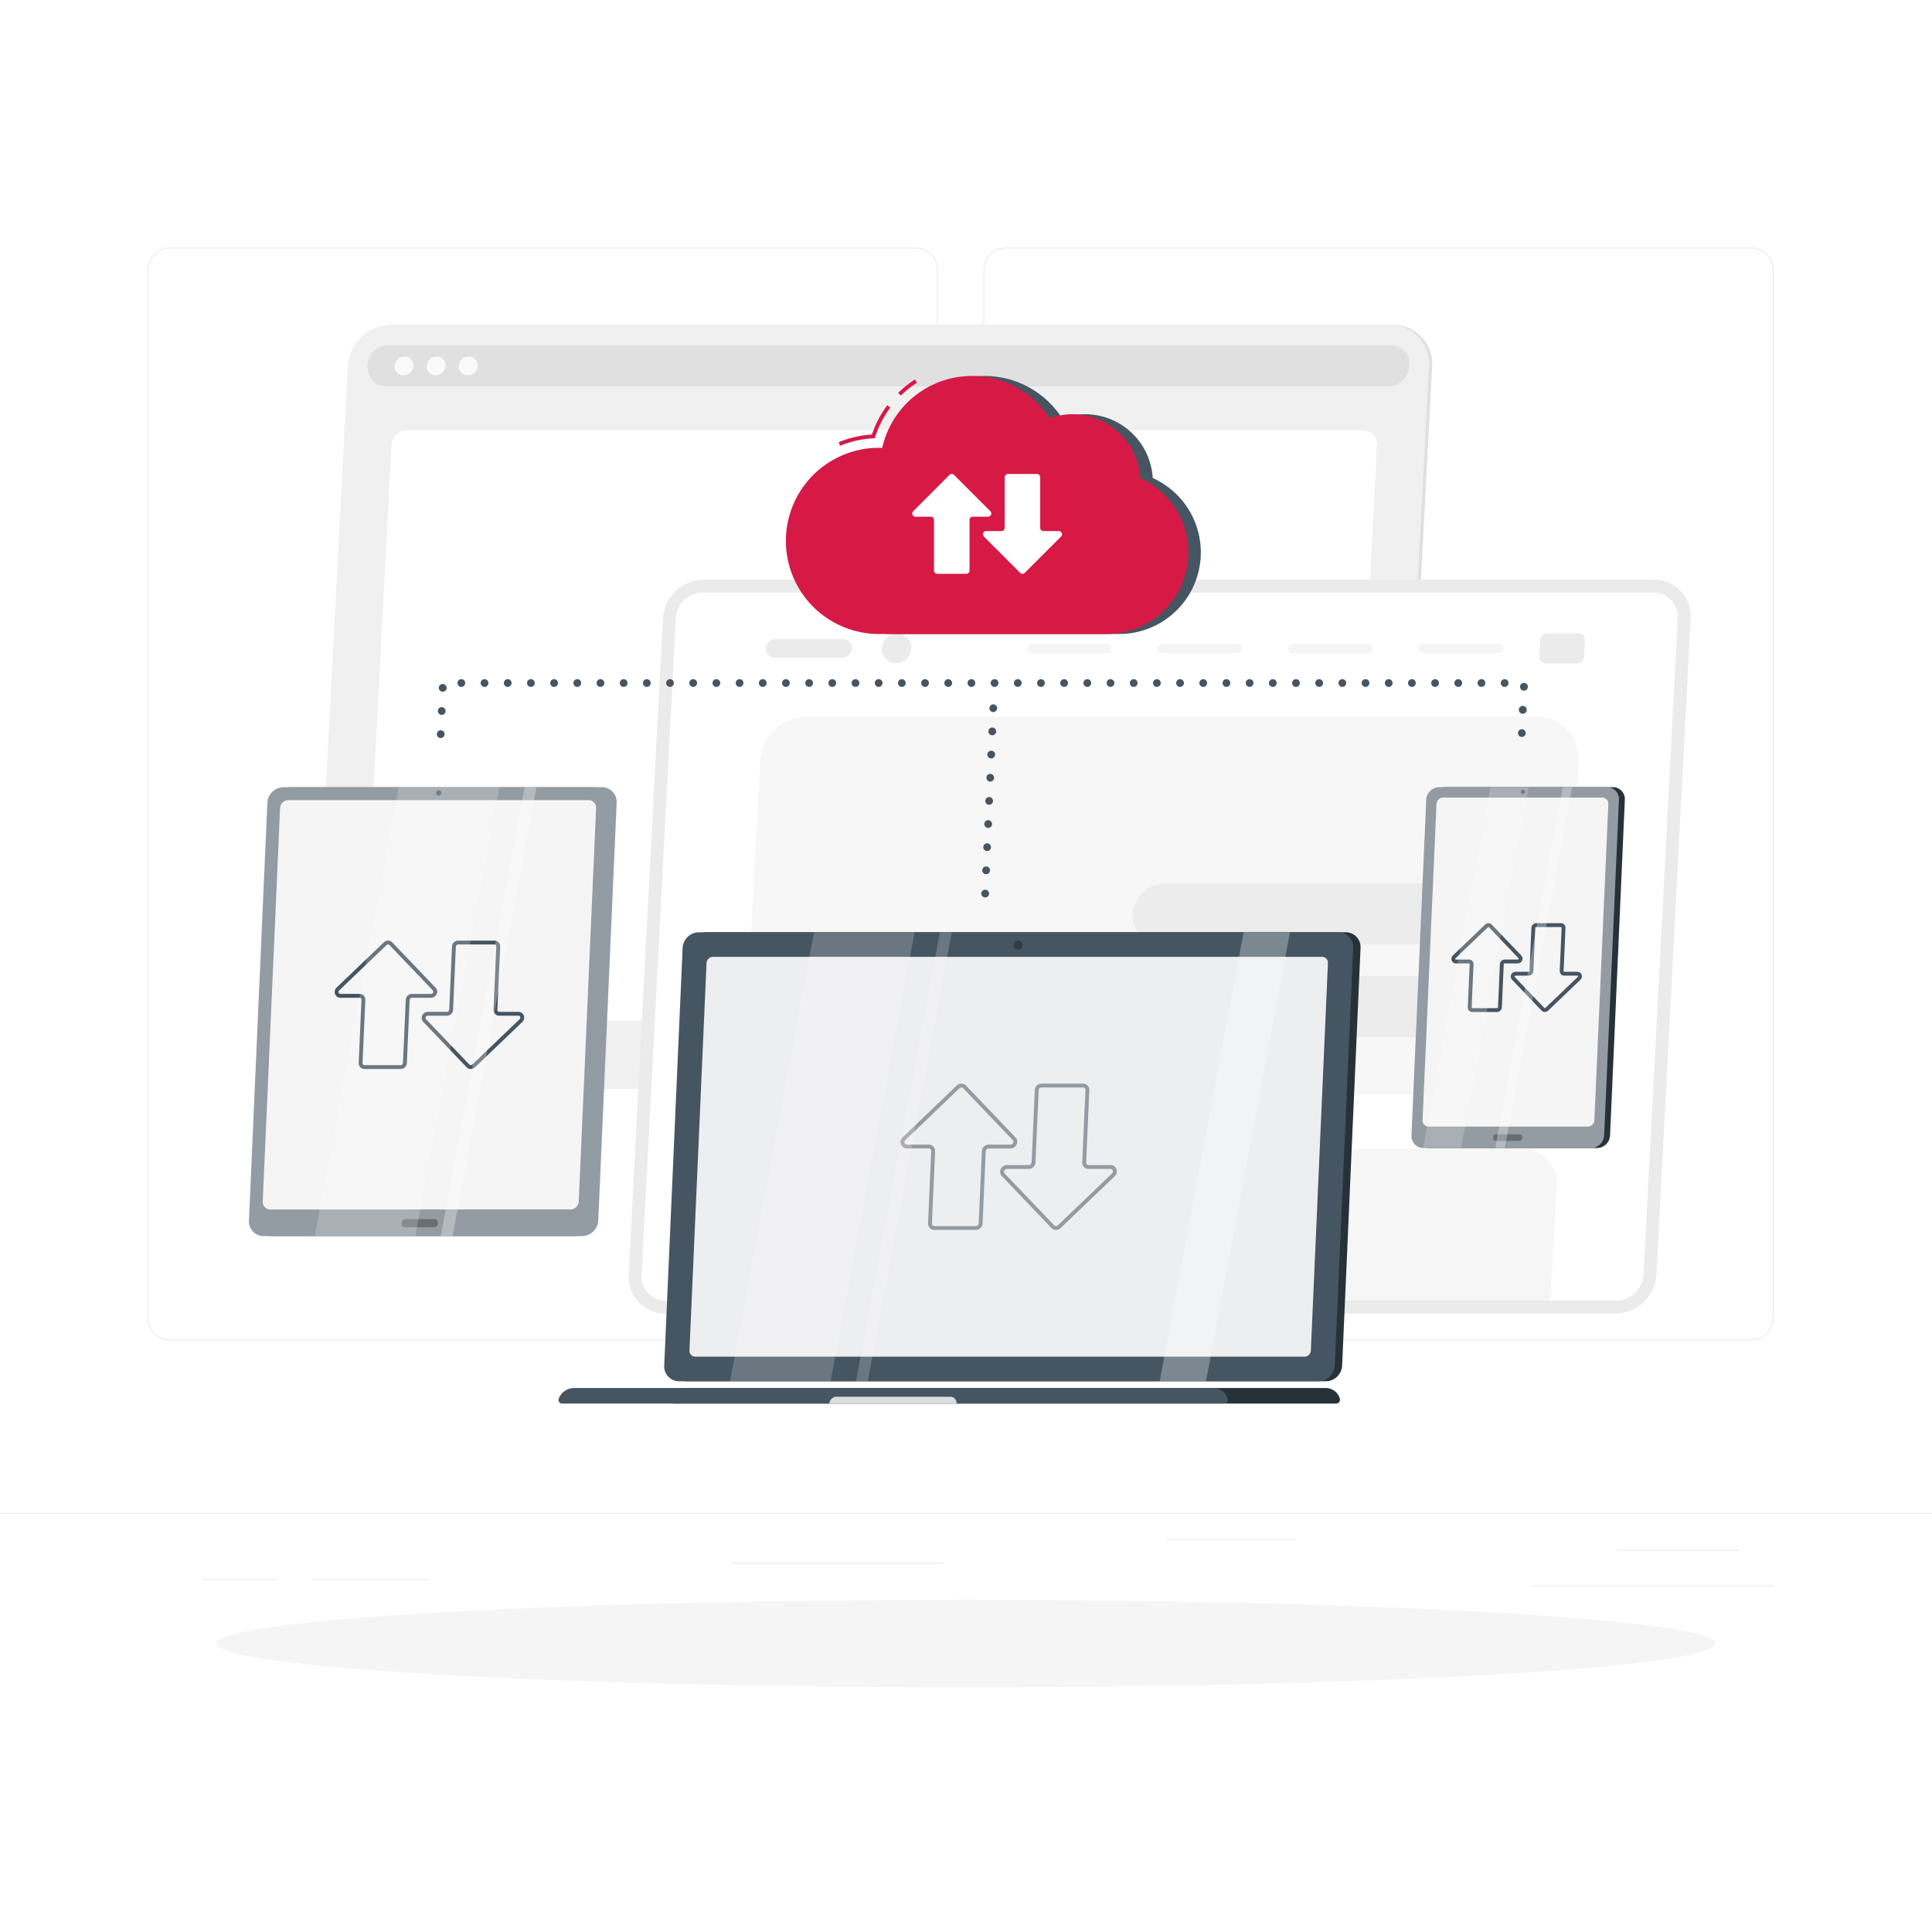
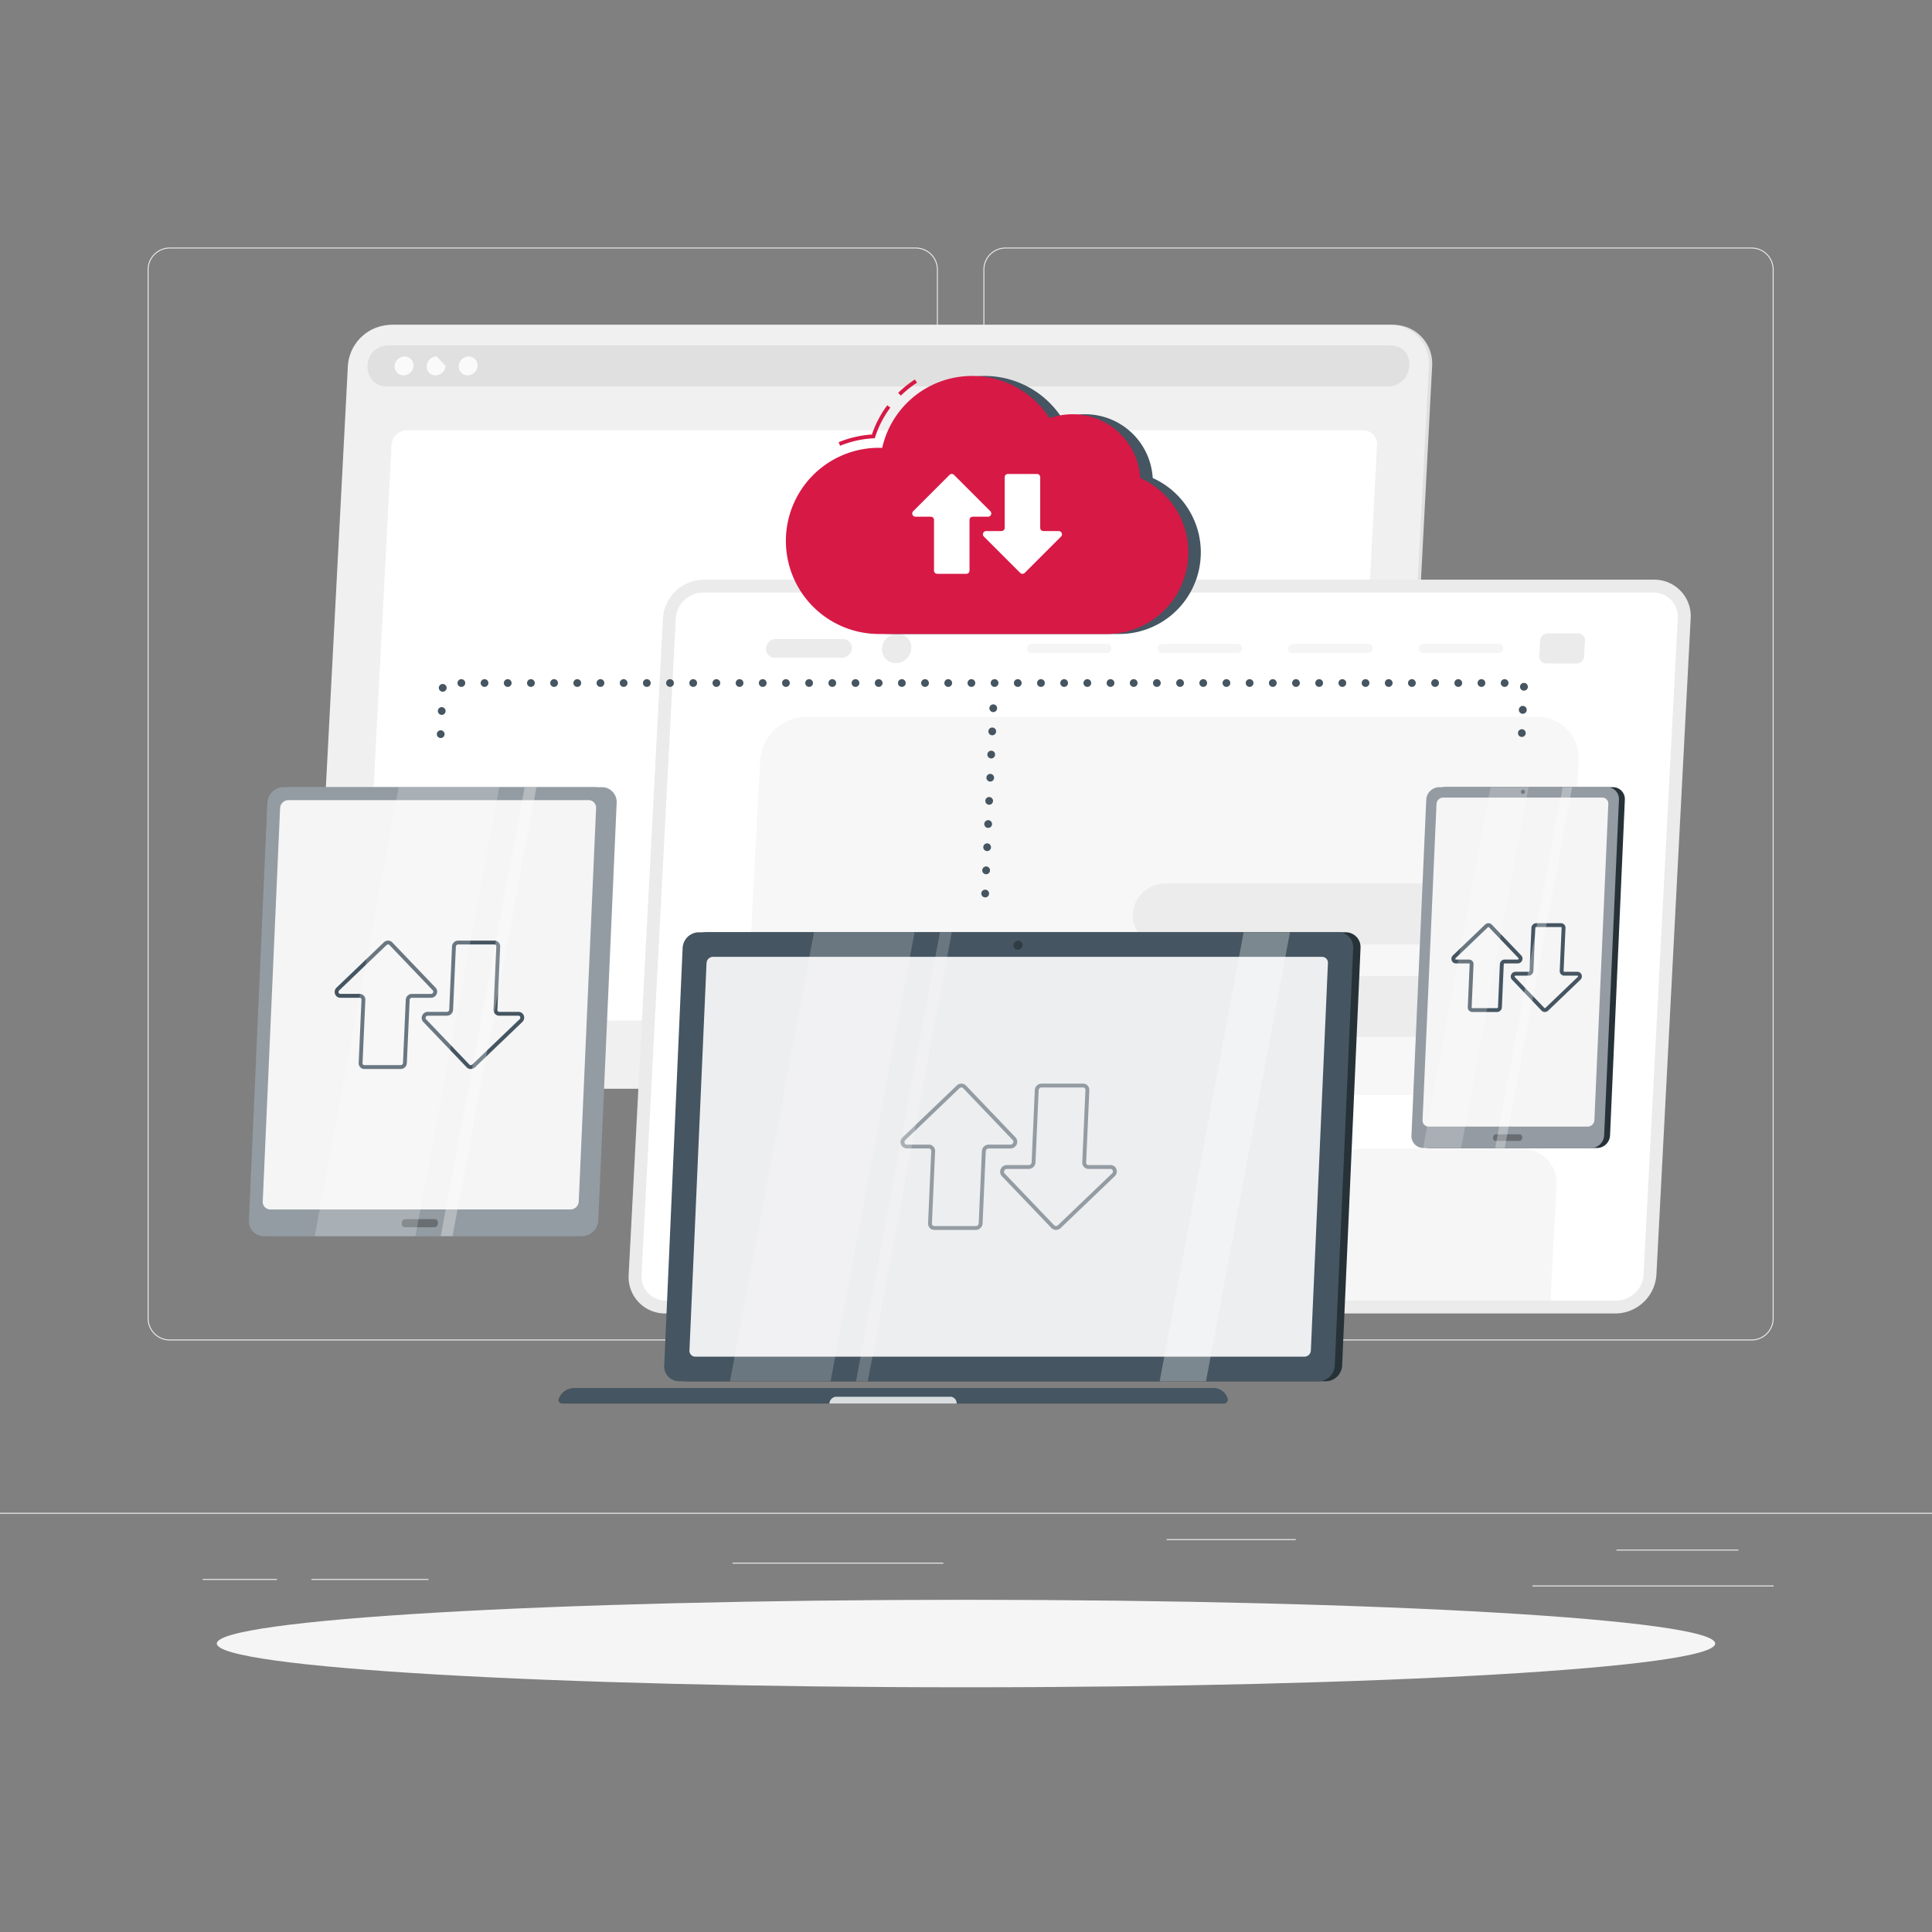
<svg xmlns="http://www.w3.org/2000/svg" width="640" height="640" viewBox="0 0 640 640">
  <rect x="0" y="0" width="640" height="640" fill="#808080" stroke="none" />
  <defs>
    <clipPath id="clip-path">
      <rect id="Rectangle_17714" data-name="Rectangle 17714" width="640" height="476.94" fill="none" />
    </clipPath>
    <clipPath id="clip-path-3">
      <rect id="Rectangle_17685" data-name="Rectangle 17685" width="276.211" height="125.262" fill="none" />
    </clipPath>
    <clipPath id="clip-path-4">
      <rect id="Rectangle_17686" data-name="Rectangle 17686" width="78.876" height="50.341" fill="none" />
    </clipPath>
    <clipPath id="clip-path-7">
      <rect id="Rectangle_17689" data-name="Rectangle 17689" width="123.583" height="20.179" fill="none" />
    </clipPath>
    <clipPath id="clip-path-8">
      <rect id="Rectangle_17690" data-name="Rectangle 17690" width="88.512" height="20.178" fill="none" />
    </clipPath>
    <clipPath id="clip-path-13">
      <rect id="Rectangle_17695" data-name="Rectangle 17695" width="9.654" height="2.175" fill="none" />
    </clipPath>
    <clipPath id="clip-path-14">
      <rect id="Rectangle_17696" data-name="Rectangle 17696" width="61.545" height="108.986" fill="none" />
    </clipPath>
    <clipPath id="clip-path-15">
      <rect id="Rectangle_17697" data-name="Rectangle 17697" width="34.932" height="119.539" fill="none" />
    </clipPath>
    <clipPath id="clip-path-16">
      <rect id="Rectangle_17698" data-name="Rectangle 17698" width="25.501" height="119.539" fill="none" />
    </clipPath>
    <clipPath id="clip-path-17">
      <rect id="Rectangle_17699" data-name="Rectangle 17699" width="1.404" height="1.402" fill="none" />
    </clipPath>
    <clipPath id="clip-path-19">
      <rect id="Rectangle_17701" data-name="Rectangle 17701" width="42.159" height="2.251" fill="none" />
    </clipPath>
    <clipPath id="clip-path-20">
      <rect id="Rectangle_17702" data-name="Rectangle 17702" width="211.511" height="132.451" fill="none" />
    </clipPath>
    <clipPath id="clip-path-21">
      <rect id="Rectangle_17703" data-name="Rectangle 17703" width="61.132" height="148.725" fill="none" />
    </clipPath>
    <clipPath id="clip-path-22">
      <rect id="Rectangle_17704" data-name="Rectangle 17704" width="31.727" height="148.725" fill="none" />
    </clipPath>
    <clipPath id="clip-path-23">
      <rect id="Rectangle_17705" data-name="Rectangle 17705" width="43.16" height="148.725" fill="none" />
    </clipPath>
    <clipPath id="clip-path-24">
      <rect id="Rectangle_17706" data-name="Rectangle 17706" width="3.007" height="3.004" fill="none" />
    </clipPath>
    <clipPath id="clip-path-26">
      <rect id="Rectangle_17708" data-name="Rectangle 17708" width="12.01" height="2.706" fill="none" />
    </clipPath>
    <clipPath id="clip-path-27">
      <rect id="Rectangle_17709" data-name="Rectangle 17709" width="110.428" height="135.596" fill="none" />
    </clipPath>
    <clipPath id="clip-path-28">
      <rect id="Rectangle_17710" data-name="Rectangle 17710" width="61.131" height="148.723" fill="none" />
    </clipPath>
    <clipPath id="clip-path-29">
      <rect id="Rectangle_17711" data-name="Rectangle 17711" width="31.727" height="148.723" fill="none" />
    </clipPath>
    <clipPath id="clip-path-30">
-       <rect id="Rectangle_17712" data-name="Rectangle 17712" width="1.746" height="1.745" fill="none" />
-     </clipPath>
+       </clipPath>
    <clipPath id="clip-Cloud_Infrastructure_Services">
      <rect width="640" height="640" />
    </clipPath>
  </defs>
  <g id="Cloud_Infrastructure_Services" data-name="Cloud Infrastructure Services" clip-path="url(#clip-Cloud_Infrastructure_Services)">
-     <rect width="640" height="640" fill="#fff" />
    <g id="Group_35390" data-name="Group 35390" transform="translate(0 82)">
      <g id="Group_35389" data-name="Group 35389" clip-path="url(#clip-path)">
        <rect id="Rectangle_17678" data-name="Rectangle 17678" width="640" height="0.32" transform="translate(0 419.131)" fill="#ebebeb" />
        <g id="Group_35328" data-name="Group 35328">
          <g id="Group_35327" data-name="Group 35327" clip-path="url(#clip-path)">
            <path id="Path_52344" data-name="Path 52344" d="M292.68,362.044H45.513a7.314,7.314,0,0,1-7.306-7.306V7.306A7.315,7.315,0,0,1,45.513,0H292.68a7.315,7.315,0,0,1,7.3,7.306V354.738a7.314,7.314,0,0,1-7.3,7.306M45.513.32a6.993,6.993,0,0,0-6.986,6.986V354.738a6.993,6.993,0,0,0,6.986,6.986H292.68a6.994,6.994,0,0,0,6.985-6.986V7.306A6.994,6.994,0,0,0,292.68.32Z" transform="translate(10.698)" fill="#ebebeb" />
            <path id="Path_52345" data-name="Path 52345" d="M508.977,362.044H261.81a7.313,7.313,0,0,1-7.3-7.306V7.306A7.314,7.314,0,0,1,261.81,0H508.977a7.315,7.315,0,0,1,7.306,7.306V354.738a7.314,7.314,0,0,1-7.306,7.306M261.81.32a6.993,6.993,0,0,0-6.985,6.986V354.738a6.993,6.993,0,0,0,6.985,6.986H508.977a6.994,6.994,0,0,0,6.986-6.986V7.306A6.994,6.994,0,0,0,508.977.32Z" transform="translate(71.261)" fill="#ebebeb" />
            <rect id="Rectangle_17679" data-name="Rectangle 17679" width="40.407" height="0.32" transform="translate(535.466 431.322)" fill="#ebebeb" />
            <rect id="Rectangle_17680" data-name="Rectangle 17680" width="42.762" height="0.32" transform="translate(386.465 427.848)" fill="#ebebeb" />
            <rect id="Rectangle_17681" data-name="Rectangle 17681" width="79.914" height="0.32" transform="translate(507.63 443.208)" fill="#ebebeb" />
            <rect id="Rectangle_17682" data-name="Rectangle 17682" width="24.62" height="0.32" transform="translate(67.148 441.056)" fill="#ebebeb" />
            <rect id="Rectangle_17683" data-name="Rectangle 17683" width="38.774" height="0.32" transform="translate(103.164 441.056)" fill="#ebebeb" />
            <rect id="Rectangle_17684" data-name="Rectangle 17684" width="69.832" height="0.32" transform="translate(242.66 435.652)" fill="#ebebeb" />
            <path id="Path_52346" data-name="Path 52346" d="M425.454,273.015H94.549a12.822,12.822,0,0,1-12.9-13.608L93.441,33.616a14.546,14.546,0,0,1,14.318-13.608h330.9a12.822,12.822,0,0,1,12.9,13.608L439.772,259.408a14.546,14.546,0,0,1-14.318,13.608" transform="translate(22.857 5.602)" fill="#e0e0e0" />
            <path id="Path_52347" data-name="Path 52347" d="M424.625,273.015H93.72a12.822,12.822,0,0,1-12.9-13.608L92.612,33.616A14.546,14.546,0,0,1,106.93,20.008h330.9a12.822,12.822,0,0,1,12.9,13.608L438.943,259.408a14.546,14.546,0,0,1-14.318,13.608" transform="translate(22.625 5.602)" fill="#f0f0f0" />
            <path id="Path_52348" data-name="Path 52348" d="M433.473,25.324h-330.9q-.561,0-1.114.045c-8.545.7-8.416,13.563.122,13.563H433.044c8.538,0,10.011-12.867,1.539-13.563q-.549-.044-1.11-.045" transform="translate(26.631 7.091)" fill="#e0e0e0" />
            <path id="Path_52349" data-name="Path 52349" d="M108.376,31.321a3.324,3.324,0,0,1-3.282,3.119,2.93,2.93,0,0,1-2.957-3.119,3.324,3.324,0,0,1,3.282-3.119,2.931,2.931,0,0,1,2.957,3.119" transform="translate(28.597 7.897)" fill="#fafafa" />
-             <path id="Path_52350" data-name="Path 52350" d="M116.667,31.321a3.324,3.324,0,0,1-3.282,3.119,2.93,2.93,0,0,1-2.957-3.119A3.324,3.324,0,0,1,113.71,28.2a2.931,2.931,0,0,1,2.957,3.119" transform="translate(30.919 7.897)" fill="#fafafa" />
+             <path id="Path_52350" data-name="Path 52350" d="M116.667,31.321a3.324,3.324,0,0,1-3.282,3.119,2.93,2.93,0,0,1-2.957-3.119A3.324,3.324,0,0,1,113.71,28.2" transform="translate(30.919 7.897)" fill="#fafafa" />
            <path id="Path_52351" data-name="Path 52351" d="M124.957,31.321a3.324,3.324,0,0,1-3.282,3.119,2.932,2.932,0,0,1-2.958-3.119A3.326,3.326,0,0,1,122,28.2a2.931,2.931,0,0,1,2.957,3.119" transform="translate(33.24 7.897)" fill="#fafafa" />
            <path id="Path_52352" data-name="Path 52352" d="M415.029,242.841H98.424a4.636,4.636,0,0,1-4.676-4.933l9.695-185.684a5.258,5.258,0,0,1,5.19-4.933h316.6a4.636,4.636,0,0,1,4.676,4.933l-9.695,185.684a5.257,5.257,0,0,1-5.19,4.933" transform="translate(26.248 13.241)" fill="#fff" />
            <path id="Path_52353" data-name="Path 52353" d="M502.367,85.955H187.533a13.694,13.694,0,0,0-13.478,12.81L162.7,316.228a12.07,12.07,0,0,0,12.141,12.81H489.676a13.7,13.7,0,0,0,13.48-12.81L514.508,98.765a12.07,12.07,0,0,0-12.141-12.81" transform="translate(45.551 24.067)" fill="#ebebeb" />
            <path id="Path_52354" data-name="Path 52354" d="M488.963,323.834a9.112,9.112,0,0,0,8.986-8.54L509.3,97.831a8.033,8.033,0,0,0-8.093-8.54H186.375a9.112,9.112,0,0,0-8.986,8.54L166.036,315.294a8.033,8.033,0,0,0,8.095,8.54Z" transform="translate(46.487 25.001)" fill="#fff" />
            <g id="Group_35311" data-name="Group 35311" transform="translate(246.755 155.442)" opacity="0.4">
              <g id="Group_35310" data-name="Group 35310">
                <g id="Group_35309" data-name="Group 35309" clip-path="url(#clip-path-3)">
                  <path id="Path_52355" data-name="Path 52355" d="M206.583,246.7H448.641a15.551,15.551,0,0,0,15.306-14.547l5.02-96.169a13.705,13.705,0,0,0-13.787-14.546H213.123a15.551,15.551,0,0,0-15.306,14.546l-5.02,96.169A13.707,13.707,0,0,0,206.583,246.7" transform="translate(-192.777 -121.439)" fill="#ebebeb" />
                </g>
              </g>
            </g>
            <g id="Group_35314" data-name="Group 35314" transform="translate(339.602 298.495)" opacity="0.6">
              <g id="Group_35313" data-name="Group 35313">
                <g id="Group_35312" data-name="Group 35312" clip-path="url(#clip-path-4)">
                  <path id="Path_52356" data-name="Path 52356" d="M344.174,245.277l-2,38.263H265.314l2-38.263A12.871,12.871,0,0,1,280.021,233.2h52.7a11.348,11.348,0,0,1,11.448,12.078" transform="translate(-265.314 -233.199)" fill="#f0f0f0" />
                </g>
              </g>
            </g>
            <g id="Group_35317" data-name="Group 35317" transform="translate(242.458 298.495)" opacity="0.6">
              <g id="Group_35316" data-name="Group 35316">
                <g id="Group_35315" data-name="Group 35315" clip-path="url(#clip-path-4)">
                  <path id="Path_52357" data-name="Path 52357" d="M268.28,245.277l-2,38.263H189.42l2-38.263A12.871,12.871,0,0,1,204.127,233.2h52.7a11.348,11.348,0,0,1,11.448,12.078" transform="translate(-189.42 -233.199)" fill="#f0f0f0" />
                </g>
              </g>
            </g>
            <g id="Group_35320" data-name="Group 35320" transform="translate(436.746 298.495)" opacity="0.6">
              <g id="Group_35319" data-name="Group 35319">
                <g id="Group_35318" data-name="Group 35318" clip-path="url(#clip-path-4)">
                  <path id="Path_52358" data-name="Path 52358" d="M420.068,245.277l-2,38.263H341.208l2-38.263A12.871,12.871,0,0,1,355.915,233.2h52.7a11.348,11.348,0,0,1,11.448,12.078" transform="translate(-341.208 -233.199)" fill="#f0f0f0" />
                </g>
              </g>
            </g>
            <g id="Group_35323" data-name="Group 35323" transform="translate(375.241 210.662)" opacity="0.9">
              <g id="Group_35322" data-name="Group 35322">
                <g id="Group_35321" data-name="Group 35321" clip-path="url(#clip-path-7)">
                  <path id="Path_52359" data-name="Path 52359" d="M302.734,184.759H406.111a10.784,10.784,0,0,0,10.615-10.089,9.506,9.506,0,0,0-9.562-10.089H303.787a10.786,10.786,0,0,0-10.616,10.089,9.507,9.507,0,0,0,9.563,10.089" transform="translate(-293.157 -164.58)" fill="#ebebeb" />
                </g>
              </g>
            </g>
            <g id="Group_35326" data-name="Group 35326" transform="translate(408.712 241.304)" opacity="0.9">
              <g id="Group_35325" data-name="Group 35325">
                <g id="Group_35324" data-name="Group 35324" clip-path="url(#clip-path-8)">
                  <path id="Path_52360" data-name="Path 52360" d="M328.882,208.7h68.307A10.784,10.784,0,0,0,407.8,198.608a9.506,9.506,0,0,0-9.562-10.089H329.935a10.786,10.786,0,0,0-10.616,10.089,9.507,9.507,0,0,0,9.563,10.089" transform="translate(-319.306 -188.519)" fill="#ebebeb" />
                </g>
              </g>
            </g>
            <path id="Path_52361" data-name="Path 52361" d="M223.454,107.509h-22.3a2.906,2.906,0,0,1-2.924-3.084,3.3,3.3,0,0,1,3.245-3.085h22.3a2.906,2.906,0,0,1,2.922,3.085,3.3,3.3,0,0,1-3.245,3.084" transform="translate(55.504 28.375)" fill="#ebebeb" />
            <path id="Path_52362" data-name="Path 52362" d="M228.257,104.814a4.569,4.569,0,0,0,4.609,4.863,5.184,5.184,0,0,0,5.117-4.863,4.57,4.57,0,0,0-4.609-4.863,5.182,5.182,0,0,0-5.117,4.863" transform="translate(63.91 27.986)" fill="#ebebeb" />
            <path id="Path_52363" data-name="Path 52363" d="M400.615,109.822h10.1a2.534,2.534,0,0,0,2.495-2.371l.273-5.222a2.234,2.234,0,0,0-2.248-2.371h-10.1a2.533,2.533,0,0,0-2.493,2.371l-.273,5.222a2.233,2.233,0,0,0,2.246,2.371" transform="translate(111.542 27.96)" fill="#ebebeb" />
            <path id="Path_52364" data-name="Path 52364" d="M368.6,105.63h24.939a1.648,1.648,0,0,0,1.622-1.542,1.452,1.452,0,0,0-1.46-1.541h-24.94a1.649,1.649,0,0,0-1.623,1.541,1.453,1.453,0,0,0,1.462,1.542" transform="translate(102.799 28.713)" fill="#f5f5f5" />
            <path id="Path_52365" data-name="Path 52365" d="M334.819,105.63h24.94a1.648,1.648,0,0,0,1.622-1.542,1.452,1.452,0,0,0-1.46-1.541H334.98a1.649,1.649,0,0,0-1.623,1.541,1.453,1.453,0,0,0,1.462,1.542" transform="translate(93.34 28.713)" fill="#f5f5f5" />
            <path id="Path_52366" data-name="Path 52366" d="M301.037,105.63h24.939a1.647,1.647,0,0,0,1.622-1.542,1.452,1.452,0,0,0-1.46-1.541H301.2a1.649,1.649,0,0,0-1.623,1.541,1.453,1.453,0,0,0,1.462,1.542" transform="translate(83.881 28.713)" fill="#f5f5f5" />
            <path id="Path_52367" data-name="Path 52367" d="M267.255,105.63h24.938a1.647,1.647,0,0,0,1.622-1.542,1.452,1.452,0,0,0-1.461-1.541h-24.94a1.649,1.649,0,0,0-1.623,1.541,1.454,1.454,0,0,0,1.463,1.542" transform="translate(74.421 28.713)" fill="#f5f5f5" />
          </g>
        </g>
        <g id="Group_35330" data-name="Group 35330">
          <g id="Group_35329" data-name="Group 35329" clip-path="url(#clip-path)">
            <path id="Path_52368" data-name="Path 52368" d="M552.467,364.456c0,8.005-111.113,14.493-248.178,14.493S56.111,372.462,56.111,364.456s111.113-14.493,248.178-14.493,248.178,6.49,248.178,14.493" transform="translate(15.711 97.99)" fill="#f5f5f5" />
          </g>
        </g>
        <g id="Group_35332" data-name="Group 35332">
          <g id="Group_35331" data-name="Group 35331" clip-path="url(#clip-path)">
            <path id="Path_52369" data-name="Path 52369" d="M114.275,131.2a1.268,1.268,0,0,1-1.216-1.331,1.286,1.286,0,0,1,1.331-1.229,1.3,1.3,0,0,1,1.229,1.344,1.288,1.288,0,0,1-1.28,1.216Zm358.144-.358a1.267,1.267,0,0,1-1.216-1.331,1.286,1.286,0,0,1,1.331-1.229,1.3,1.3,0,0,1,1.229,1.344,1.279,1.279,0,0,1-1.28,1.216Zm-357.8-7.309a1.3,1.3,0,0,1-1.23-1.344,1.281,1.281,0,1,1,1.28,1.344Zm358.144-.358a1.308,1.308,0,1,1,.051,0Zm-357.811-7.322a1.275,1.275,0,1,1,.114-2.547,1.285,1.285,0,0,1,1.229,1.331,1.27,1.27,0,0,1-1.28,1.216Zm358.143-.346a1.286,1.286,0,0,1-1.216-1.344,1.268,1.268,0,0,1,1.331-1.216,1.28,1.28,0,0,1-.051,2.56Zm-7.6-2.522a1.28,1.28,0,1,1,1.28,1.28,1.276,1.276,0,0,1-1.28-1.28m-7.68,0a1.28,1.28,0,1,1,1.28,1.28,1.276,1.276,0,0,1-1.28-1.28m-7.68,0a1.28,1.28,0,1,1,1.28,1.28,1.276,1.276,0,0,1-1.28-1.28m-7.68,0a1.28,1.28,0,1,1,1.28,1.28,1.276,1.276,0,0,1-1.28-1.28m-7.68,0a1.28,1.28,0,1,1,1.28,1.28,1.276,1.276,0,0,1-1.28-1.28m-7.68,0a1.28,1.28,0,1,1,1.28,1.28,1.276,1.276,0,0,1-1.28-1.28m-7.68,0a1.28,1.28,0,1,1,1.28,1.28,1.276,1.276,0,0,1-1.28-1.28m-7.68,0a1.28,1.28,0,1,1,1.28,1.28,1.284,1.284,0,0,1-1.28-1.28m-7.68,0a1.28,1.28,0,1,1,1.28,1.28,1.276,1.276,0,0,1-1.28-1.28m-7.68,0a1.28,1.28,0,1,1,1.28,1.28,1.284,1.284,0,0,1-1.28-1.28m-7.68,0a1.28,1.28,0,1,1,1.28,1.28,1.276,1.276,0,0,1-1.28-1.28m-7.68,0a1.28,1.28,0,1,1,1.28,1.28,1.284,1.284,0,0,1-1.28-1.28m-7.68,0a1.28,1.28,0,1,1,1.28,1.28,1.276,1.276,0,0,1-1.28-1.28m-7.68,0a1.28,1.28,0,1,1,1.28,1.28,1.276,1.276,0,0,1-1.28-1.28m-7.68,0a1.28,1.28,0,1,1,1.28,1.28,1.276,1.276,0,0,1-1.28-1.28m-7.68,0a1.28,1.28,0,1,1,1.28,1.28,1.276,1.276,0,0,1-1.28-1.28m-7.68,0a1.28,1.28,0,1,1,1.28,1.28,1.276,1.276,0,0,1-1.28-1.28m-7.68,0a1.28,1.28,0,1,1,1.28,1.28,1.276,1.276,0,0,1-1.28-1.28m-7.68,0a1.28,1.28,0,1,1,1.28,1.28,1.276,1.276,0,0,1-1.28-1.28m-7.68,0a1.28,1.28,0,1,1,1.28,1.28,1.276,1.276,0,0,1-1.28-1.28m-7.68,0a1.28,1.28,0,1,1,1.28,1.28,1.276,1.276,0,0,1-1.28-1.28m-7.68,0a1.28,1.28,0,1,1,1.28,1.28,1.276,1.276,0,0,1-1.28-1.28m-7.68,0a1.28,1.28,0,1,1,1.28,1.28,1.276,1.276,0,0,1-1.28-1.28m-7.68,0a1.28,1.28,0,1,1,1.28,1.28,1.276,1.276,0,0,1-1.28-1.28m-7.68,0a1.28,1.28,0,1,1,1.28,1.28,1.276,1.276,0,0,1-1.28-1.28m-7.68,0a1.28,1.28,0,1,1,1.28,1.28,1.276,1.276,0,0,1-1.28-1.28m-7.68,0a1.28,1.28,0,1,1,1.28,1.28,1.276,1.276,0,0,1-1.28-1.28m-7.68,0a1.28,1.28,0,1,1,1.28,1.28,1.276,1.276,0,0,1-1.28-1.28m-7.68,0a1.28,1.28,0,1,1,1.28,1.28,1.276,1.276,0,0,1-1.28-1.28m-7.68,0a1.28,1.28,0,1,1,1.28,1.28,1.276,1.276,0,0,1-1.28-1.28m-7.68,0a1.28,1.28,0,1,1,1.28,1.28,1.284,1.284,0,0,1-1.28-1.28m-7.68,0a1.28,1.28,0,1,1,1.28,1.28,1.276,1.276,0,0,1-1.28-1.28m-7.68,0a1.28,1.28,0,1,1,1.28,1.28,1.284,1.284,0,0,1-1.28-1.28m-7.68,0a1.28,1.28,0,1,1,1.28,1.28,1.276,1.276,0,0,1-1.28-1.28m-7.68,0a1.28,1.28,0,1,1,1.28,1.28,1.276,1.276,0,0,1-1.28-1.28m-7.68,0a1.28,1.28,0,1,1,1.28,1.28,1.276,1.276,0,0,1-1.28-1.28m-7.68,0a1.28,1.28,0,1,1,1.28,1.28,1.276,1.276,0,0,1-1.28-1.28m-7.68,0a1.28,1.28,0,1,1,1.28,1.28,1.276,1.276,0,0,1-1.28-1.28m-7.68,0a1.28,1.28,0,1,1,1.28,1.28,1.276,1.276,0,0,1-1.28-1.28m-7.68,0a1.28,1.28,0,1,1,1.28,1.28,1.276,1.276,0,0,1-1.28-1.28m-7.68,0a1.28,1.28,0,1,1,1.28,1.28,1.276,1.276,0,0,1-1.28-1.28m-7.68,0a1.28,1.28,0,1,1,1.28,1.28,1.276,1.276,0,0,1-1.28-1.28m-7.68,0a1.28,1.28,0,1,1,1.28,1.28,1.276,1.276,0,0,1-1.28-1.28m-7.68,0a1.28,1.28,0,1,1,1.28,1.28,1.276,1.276,0,0,1-1.28-1.28m-7.68,0a1.28,1.28,0,1,1,1.28,1.28,1.276,1.276,0,0,1-1.28-1.28m-7.68,0a1.28,1.28,0,1,1,1.28,1.28,1.276,1.276,0,0,1-1.28-1.28" transform="translate(31.656 31.278)" fill="#455561" />
            <path id="Path_52370" data-name="Path 52370" d="M255.165,182.163a1.275,1.275,0,0,1,.116-2.547,1.28,1.28,0,0,1-.05,2.56.12.12,0,0,1-.067-.013m.346-7.667a1.274,1.274,0,0,1-1.228-1.331,1.281,1.281,0,1,1,2.559.115,1.279,1.279,0,0,1-1.279,1.216Zm.333-7.667a1.281,1.281,0,0,1,.116-2.56,1.281,1.281,0,0,1-.052,2.56Zm.348-7.68a1.281,1.281,0,1,1,.1-2.56,1.3,1.3,0,0,1,1.229,1.344,1.272,1.272,0,0,1-1.28,1.216Zm.332-7.667a1.281,1.281,0,1,1,.114-2.56,1.281,1.281,0,0,1-.064,2.56Zm.331-7.68a1.275,1.275,0,0,1,.115-2.547,1.286,1.286,0,0,1,1.23,1.331,1.273,1.273,0,0,1-1.28,1.216Zm.347-7.667a1.283,1.283,0,0,1-1.229-1.331,1.3,1.3,0,0,1,1.344-1.229,1.281,1.281,0,0,1-.064,2.56Zm.331-7.667a1.28,1.28,0,0,1-1.216-1.344,1.281,1.281,0,0,1,2.56.115,1.289,1.289,0,0,1-1.28,1.229Zm.347-7.68a1.277,1.277,0,0,1-1.23-1.331,1.3,1.3,0,0,1,1.344-1.229,1.281,1.281,0,0,1-.064,2.56Z" transform="translate(71.106 33.103)" fill="#455561" />
          </g>
        </g>
        <g id="Group_35334" data-name="Group 35334">
          <g id="Group_35333" data-name="Group 35333" clip-path="url(#clip-path)">
            <path id="Path_52371" data-name="Path 52371" d="M324,67.042a22.427,22.427,0,0,0-30.022-19.784,30.51,30.51,0,0,0-55.441,9.8c-.356-.013-.71-.028-1.069-.028a30.841,30.841,0,0,0,0,61.682h75.446A27.026,27.026,0,0,0,324,67.042" transform="translate(57.854 9.306)" fill="#455561" />
            <path id="Path_52372" data-name="Path 52372" d="M233.341,39.488l-.895-.915a35.735,35.735,0,0,1,5.545-4.434l.7,1.075a34.383,34.383,0,0,0-5.345,4.274" transform="translate(65.085 9.559)" fill="#d71946" />
            <path id="Path_52373" data-name="Path 52373" d="M217.524,54.238l-.485-1.184a35.049,35.049,0,0,1,11.026-2.548,34.591,34.591,0,0,1,5.087-9.682l1.025.767a33.3,33.3,0,0,0-5.032,9.724l-.134.42-.44.023a33.812,33.812,0,0,0-11.046,2.481" transform="translate(60.771 11.431)" fill="#d71946" />
            <path id="Path_52374" data-name="Path 52374" d="M320.758,67.042a22.427,22.427,0,0,0-30.022-19.784,30.51,30.51,0,0,0-55.441,9.8c-.356-.013-.71-.028-1.069-.028a30.841,30.841,0,0,0,0,61.682h75.446a27.026,27.026,0,0,0,11.086-51.674" transform="translate(56.948 9.306)" fill="#d71946" />
            <path id="Path_52375" data-name="Path 52375" d="M261.96,70.939,249.931,58.911a1.065,1.065,0,0,0-1.507,0L236.4,70.939a1.066,1.066,0,0,0,.754,1.819h5.08a1.065,1.065,0,0,1,1.066,1.065V90.609a1.064,1.064,0,0,0,1.065,1.065h9.632a1.065,1.065,0,0,0,1.066-1.065V73.823a1.064,1.064,0,0,1,1.065-1.065h5.08a1.066,1.066,0,0,0,.754-1.819" transform="translate(66.103 16.408)" fill="#fff" />
            <path id="Path_52376" data-name="Path 52376" d="M254.693,79.334l12.028,12.028a1.065,1.065,0,0,0,1.507,0l12.028-12.028a1.066,1.066,0,0,0-.754-1.819h-5.08a1.064,1.064,0,0,1-1.065-1.065V59.664A1.066,1.066,0,0,0,272.29,58.6h-9.632a1.066,1.066,0,0,0-1.066,1.065V76.45a1.064,1.064,0,0,1-1.065,1.065h-5.08a1.066,1.066,0,0,0-.754,1.819" transform="translate(71.226 16.408)" fill="#fff" />
          </g>
        </g>
        <g id="Group_35351" data-name="Group 35351">
          <g id="Group_35350" data-name="Group 35350" clip-path="url(#clip-path)">
            <path id="Path_52377" data-name="Path 52377" d="M426.321,259.194H370.775a3.94,3.94,0,0,1-3.959-4.142l4.9-111.255a4.385,4.385,0,0,1,4.326-4.142h55.544a3.941,3.941,0,0,1,3.96,4.142l-4.906,111.255a4.383,4.383,0,0,1-4.325,4.142" transform="translate(102.707 39.103)" fill="#263238" />
            <path id="Path_52378" data-name="Path 52378" d="M424.789,259.194H369.243a3.94,3.94,0,0,1-3.959-4.142l4.9-111.255a4.384,4.384,0,0,1,4.325-4.142H430.06a3.941,3.941,0,0,1,3.96,4.142l-4.906,111.255a4.383,4.383,0,0,1-4.325,4.142" transform="translate(102.278 39.103)" fill="#949ba3" />
            <g id="Group_35337" data-name="Group 35337" transform="translate(494.619 293.766)" opacity="0.3">
              <g id="Group_35336" data-name="Group 35336">
                <g id="Group_35335" data-name="Group 35335" clip-path="url(#clip-path-13)">
                  <path id="Path_52379" data-name="Path 52379" d="M395.057,231.68h-7.716a.914.914,0,0,1-.919-.963l.01-.25a1.019,1.019,0,0,1,1-.963h7.716a.917.917,0,0,1,.92.963l-.012.25a1.019,1.019,0,0,1-1,.963" transform="translate(-386.421 -229.505)" />
                </g>
              </g>
            </g>
            <g id="Group_35340" data-name="Group 35340" transform="translate(471.237 182.212)" opacity="0.9">
              <g id="Group_35339" data-name="Group 35339">
                <g id="Group_35338" data-name="Group 35338" clip-path="url(#clip-path-14)">
                  <path id="Path_52380" data-name="Path 52380" d="M370.182,251.339a2.011,2.011,0,0,1-2.026-2.12l4.62-104.746a2.237,2.237,0,0,1,2.213-2.121H427.67a2.013,2.013,0,0,1,2.027,2.121l-4.619,104.746a2.236,2.236,0,0,1-2.213,2.12Z" transform="translate(-368.154 -142.353)" fill="#fff" />
                </g>
              </g>
            </g>
            <g id="Group_35393" data-name="Group 35393">
              <path id="Path_52381" data-name="Path 52381" d="M390.749,204.274h-8.193a1.5,1.5,0,0,1-1.505-1.576l.628-14.277a.224.224,0,0,0-.06-.17.222.222,0,0,0-.165-.068h-4.321a1.479,1.479,0,0,1-1.4-.937,1.556,1.556,0,0,1,.383-1.711L386.8,175.3a1.7,1.7,0,0,1,1.132-.443,1.488,1.488,0,0,1,1.056.465l9.779,10.228a1.511,1.511,0,0,1,.289,1.659,1.594,1.594,0,0,1-1.462.97H393.27a.321.321,0,0,0-.307.3l-.627,14.276a1.608,1.608,0,0,1-1.587,1.519m-2.856-28.133a.3.3,0,0,0-.21.087L377,186.459a.272.272,0,0,0-.079.31.207.207,0,0,0,.21.134h4.321a1.5,1.5,0,0,1,1.505,1.573l-.631,14.278a.224.224,0,0,0,.061.17.22.22,0,0,0,.166.069h8.193a.322.322,0,0,0,.308-.3l.627-14.277a1.606,1.606,0,0,1,1.586-1.518h4.321a.308.308,0,0,0,.284-.195.239.239,0,0,0-.037-.27l-9.779-10.23a.205.205,0,0,0-.166-.068" transform="translate(105.174 48.961)" fill="#455561" />
              <path id="Path_52382" data-name="Path 52382" d="M402.272,204.273h-.037a1.49,1.49,0,0,1-1.055-.462l-9.78-10.231a1.506,1.506,0,0,1-.288-1.659,1.589,1.589,0,0,1,1.459-.97h4.323a.315.315,0,0,0,.307-.294l.63-14.277a1.6,1.6,0,0,1,1.585-1.518h8.193a1.5,1.5,0,0,1,1.507,1.573l-.63,14.278a.213.213,0,0,0,.06.17.22.22,0,0,0,.166.068h4.321a1.478,1.478,0,0,1,1.4.938,1.558,1.558,0,0,1-.383,1.711L403.366,203.83a1.581,1.581,0,0,1-1.094.443m-9.947-11.579,9.78,10.231c.052.055.058.054.165.067a.3.3,0,0,0,.21-.087l10.682-10.231a.273.273,0,0,0,.081-.308.208.208,0,0,0-.21-.136h-4.321a1.5,1.5,0,0,1-1.505-1.574l.628-14.277a.226.226,0,0,0-.06-.17.222.222,0,0,0-.166-.068h-8.193a.317.317,0,0,0-.307.3l-.627,14.276a1.608,1.608,0,0,1-1.587,1.518h-4.323a.305.305,0,0,0-.282.195A.238.238,0,0,0,392.325,192.694Z" transform="translate(109.475 48.961)" fill="#455561" />
            </g>
            <g id="Group_35343" data-name="Group 35343" transform="translate(471.429 178.758)" opacity="0.2">
              <g id="Group_35342" data-name="Group 35342">
                <g id="Group_35341" data-name="Group 35341" clip-path="url(#clip-path-15)">
                  <path id="Path_52383" data-name="Path 52383" d="M403.237,139.655H390.656L368.3,259.194h12.581Z" transform="translate(-368.304 -139.655)" fill="#fff" />
                </g>
              </g>
            </g>
            <g id="Group_35346" data-name="Group 35346" transform="translate(495.304 178.758)" opacity="0.3">
              <g id="Group_35345" data-name="Group 35345">
                <g id="Group_35344" data-name="Group 35344" clip-path="url(#clip-path-16)">
                  <path id="Path_52384" data-name="Path 52384" d="M412.457,139.655h-3.15L386.956,259.194h3.15Z" transform="translate(-386.956 -139.655)" fill="#fff" />
                </g>
              </g>
            </g>
            <g id="Group_35349" data-name="Group 35349" transform="translate(503.795 179.598)" opacity="0.3">
              <g id="Group_35348" data-name="Group 35348">
                <g id="Group_35347" data-name="Group 35347" clip-path="url(#clip-path-17)">
                  <path id="Path_52385" data-name="Path 52385" d="M394.993,141.012a.74.74,0,0,1-.732.7.665.665,0,0,1-.671-.7.741.741,0,0,1,.732-.7.665.665,0,0,1,.671.7" transform="translate(-393.59 -140.311)" />
                </g>
              </g>
            </g>
          </g>
        </g>
        <g id="Group_35371" data-name="Group 35371">
          <g id="Group_35370" data-name="Group 35370" clip-path="url(#clip-path)">
            <path id="Path_52386" data-name="Path 52386" d="M390.547,325.935H178.734a4.9,4.9,0,0,1-4.927-5.155l6.1-138.415a5.454,5.454,0,0,1,5.381-5.155H397.106a4.9,4.9,0,0,1,4.927,5.155l-6.1,138.415a5.454,5.454,0,0,1-5.381,5.155" transform="translate(48.665 49.619)" fill="#263238" />
            <path id="Path_52387" data-name="Path 52387" d="M388.64,325.935H176.827a4.9,4.9,0,0,1-4.927-5.155L178,182.366a5.454,5.454,0,0,1,5.381-5.155H395.2a4.9,4.9,0,0,1,4.927,5.155l-6.1,138.415a5.454,5.454,0,0,1-5.381,5.155" transform="translate(48.131 49.619)" fill="#455561" />
-             <path id="Path_52388" data-name="Path 52388" d="M390.513,295.153H178.7a5.468,5.468,0,0,0-5.052,3.547,1.192,1.192,0,0,0,1.133,1.608h219.2a1.307,1.307,0,0,0,1.275-1.608,4.9,4.9,0,0,0-4.74-3.547" transform="translate(48.6 82.643)" fill="#263238" />
            <path id="Path_52389" data-name="Path 52389" d="M361.481,295.153H149.668a5.468,5.468,0,0,0-5.052,3.547,1.191,1.191,0,0,0,1.133,1.608h219.2a1.307,1.307,0,0,0,1.275-1.608,4.9,4.9,0,0,0-4.74-3.547" transform="translate(40.471 82.643)" fill="#455561" />
            <g id="Group_35354" data-name="Group 35354" transform="translate(274.739 380.699)" opacity="0.8">
              <g id="Group_35353" data-name="Group 35353">
                <g id="Group_35352" data-name="Group 35352" clip-path="url(#clip-path-19)">
                  <path id="Path_52390" data-name="Path 52390" d="M254.969,297.421h-38.3a2.433,2.433,0,0,0-2.029,2.251H256.8a2.178,2.178,0,0,0-1.83-2.251" transform="translate(-214.64 -297.421)" fill="#fff" />
                </g>
              </g>
            </g>
            <g id="Group_35357" data-name="Group 35357" transform="translate(228.388 234.967)" opacity="0.9">
              <g id="Group_35356" data-name="Group 35356">
                <g id="Group_35355" data-name="Group 35355" clip-path="url(#clip-path-20)">
                  <path id="Path_52391" data-name="Path 52391" d="M180.375,316.019a1.937,1.937,0,0,1-1.946-2.035l5.661-128.38a2.154,2.154,0,0,1,2.125-2.035H387.992a1.938,1.938,0,0,1,1.946,2.035l-5.661,128.38a2.154,2.154,0,0,1-2.125,2.035Z" transform="translate(-178.428 -183.568)" fill="#fff" />
                </g>
              </g>
            </g>
            <g id="Group_35391" data-name="Group 35391">
              <path id="Path_52392" data-name="Path 52392" d="M258.008,264.841H244.266a2.08,2.08,0,0,1-2.092-2.189l1.055-23.946a.8.8,0,0,0-.813-.851h-7.247a2.053,2.053,0,0,1-1.943-1.3,2.182,2.182,0,0,1,.539-2.4L251.681,217a2.164,2.164,0,0,1,3.055.02l16.4,17.161a2.1,2.1,0,0,1,.4,2.31,2.237,2.237,0,0,1-2.052,1.366h-7.249a.959.959,0,0,0-.948.909l-1.055,23.946a2.253,2.253,0,0,1-2.227,2.131m-4.79-47.186a.949.949,0,0,0-.653.268l-17.916,17.16a.9.9,0,0,0-.236.995.779.779,0,0,0,.755.5h7.247a2.084,2.084,0,0,1,2.093,2.188l-1.056,23.947a.8.8,0,0,0,.813.851h13.742a.958.958,0,0,0,.947-.908l1.056-23.947a2.255,2.255,0,0,1,2.227-2.131h7.249a.946.946,0,0,0,.874-.589.84.84,0,0,0-.148-.923l-16.4-17.161a.812.812,0,0,0-.593-.247" transform="translate(65.26 60.585)" fill="#949ca3" />
              <path id="Path_52393" data-name="Path 52393" d="M277.334,264.841a2.075,2.075,0,0,1-1.517-.644l-16.4-17.16a2.1,2.1,0,0,1-.4-2.31,2.236,2.236,0,0,1,2.052-1.366h7.247a.961.961,0,0,0,.95-.909l1.056-23.946a2.25,2.25,0,0,1,2.225-2.132h13.743a2.08,2.08,0,0,1,2.09,2.189l-1.053,23.946a.8.8,0,0,0,.813.853h7.249a2.053,2.053,0,0,1,1.942,1.3,2.186,2.186,0,0,1-.539,2.4l-17.916,17.16a2.224,2.224,0,0,1-1.539.623M260.34,246.153l16.4,17.16a.9.9,0,0,0,1.245-.02l17.916-17.16a.894.894,0,0,0,.237-.993.775.775,0,0,0-.754-.5h-7.249a2.08,2.08,0,0,1-2.092-2.189l1.055-23.946a.8.8,0,0,0-.813-.852H272.544a.958.958,0,0,0-.946.908l-1.056,23.948a2.256,2.256,0,0,1-2.228,2.132h-7.247a.945.945,0,0,0-.874.589.841.841,0,0,0,.147.923" transform="translate(72.473 60.585)" fill="#949ca3" />
            </g>
            <g id="Group_35360" data-name="Group 35360" transform="translate(241.83 226.83)" opacity="0.2">
              <g id="Group_35359" data-name="Group 35359">
                <g id="Group_35358" data-name="Group 35358" clip-path="url(#clip-path-21)">
                  <path id="Path_52394" data-name="Path 52394" d="M250.061,177.211H216.738L188.93,325.936h33.324Z" transform="translate(-188.93 -177.211)" fill="#fff" />
                </g>
              </g>
            </g>
            <g id="Group_35363" data-name="Group 35363" transform="translate(283.56 226.83)" opacity="0.2">
              <g id="Group_35362" data-name="Group 35362">
                <g id="Group_35361" data-name="Group 35361" clip-path="url(#clip-path-22)">
                  <path id="Path_52395" data-name="Path 52395" d="M253.259,177.211h-3.919L221.531,325.936h3.919Z" transform="translate(-221.531 -177.211)" fill="#fff" />
                </g>
              </g>
            </g>
            <g id="Group_35366" data-name="Group 35366" transform="translate(384.156 226.83)" opacity="0.3">
              <g id="Group_35365" data-name="Group 35365">
                <g id="Group_35364" data-name="Group 35364" clip-path="url(#clip-path-23)">
                  <path id="Path_52396" data-name="Path 52396" d="M343.282,177.211H327.93L300.122,325.936h15.352Z" transform="translate(-300.122 -177.211)" fill="#fff" />
                </g>
              </g>
            </g>
            <g id="Group_35369" data-name="Group 35369" transform="translate(335.73 229.62)" opacity="0.3">
              <g id="Group_35368" data-name="Group 35368">
                <g id="Group_35367" data-name="Group 35367" clip-path="url(#clip-path-24)">
                  <path id="Path_52397" data-name="Path 52397" d="M265.294,180.894a1.586,1.586,0,0,1-1.568,1.5,1.425,1.425,0,0,1-1.436-1.5,1.585,1.585,0,0,1,1.568-1.5,1.426,1.426,0,0,1,1.436,1.5" transform="translate(-262.289 -179.391)" />
                </g>
              </g>
            </g>
          </g>
        </g>
        <g id="Group_35388" data-name="Group 35388">
          <g id="Group_35387" data-name="Group 35387" clip-path="url(#clip-path)">
            <path id="Path_52398" data-name="Path 52398" d="M174.224,288.379H71.262a4.9,4.9,0,0,1-4.927-5.155l6.1-138.415a5.455,5.455,0,0,1,5.381-5.155H180.781a4.9,4.9,0,0,1,4.928,5.155l-6.1,138.415a5.454,5.454,0,0,1-5.381,5.155" transform="translate(18.572 39.103)" fill="#949ca3" />
            <path id="Path_52399" data-name="Path 52399" d="M172.317,288.379H69.355a4.9,4.9,0,0,1-4.927-5.155l6.1-138.415a5.456,5.456,0,0,1,5.381-5.155H178.875a4.9,4.9,0,0,1,4.927,5.155l-6.1,138.415a5.454,5.454,0,0,1-5.381,5.155" transform="translate(18.038 39.103)" fill="#949ca3" />
            <g id="Group_35374" data-name="Group 35374" transform="translate(133.059 321.845)" opacity="0.3">
              <g id="Group_35373" data-name="Group 35373">
                <g id="Group_35372" data-name="Group 35372" clip-path="url(#clip-path-26)">
                  <path id="Path_52400" data-name="Path 52400" d="M114.7,254.147h-9.6a1.138,1.138,0,0,1-1.144-1.2l.013-.311a1.267,1.267,0,0,1,1.251-1.2h9.6a1.138,1.138,0,0,1,1.144,1.2l-.013.311a1.268,1.268,0,0,1-1.251,1.2" transform="translate(-103.952 -251.441)" />
                </g>
              </g>
            </g>
            <g id="Group_35377" data-name="Group 35377" transform="translate(87.039 183.054)" opacity="0.9">
              <g id="Group_35376" data-name="Group 35376">
                <g id="Group_35375" data-name="Group 35375" clip-path="url(#clip-path-27)">
                  <path id="Path_52401" data-name="Path 52401" d="M70.523,278.606A2.5,2.5,0,0,1,68,275.969l5.746-130.321a2.783,2.783,0,0,1,2.755-2.637h99.4a2.5,2.5,0,0,1,2.522,2.637l-5.747,130.319a2.783,2.783,0,0,1-2.753,2.638Z" transform="translate(-67.999 -143.011)" fill="#fff" />
                </g>
              </g>
            </g>
            <g id="Group_35392" data-name="Group 35392">
              <path id="Path_52402" data-name="Path 52402" d="M108.494,221.9H96.48a1.9,1.9,0,0,1-1.911-2l.924-20.938a.631.631,0,0,0-.173-.47.623.623,0,0,0-.458-.191H88.525a1.875,1.875,0,0,1-1.773-1.188,1.986,1.986,0,0,1,.49-2.182l15.665-15a2.008,2.008,0,0,1,1.444-.567,1.9,1.9,0,0,1,1.34.588l14.342,15a1.914,1.914,0,0,1,.365,2.108,2.033,2.033,0,0,1-1.868,1.243h-6.337a.768.768,0,0,0-.749.717l-.924,20.938a2.049,2.049,0,0,1-2.026,1.94m-4.188-41.257a.745.745,0,0,0-.513.211l-15.666,15a.7.7,0,0,0-.187.781.6.6,0,0,0,.585.385h6.337a1.9,1.9,0,0,1,1.908,2l-.922,20.938a.619.619,0,0,0,.631.66h12.014a.766.766,0,0,0,.749-.717l.923-20.938a2.051,2.051,0,0,1,2.028-1.94h6.337a.747.747,0,0,0,.69-.466.644.644,0,0,0-.113-.721l-14.342-15a.621.621,0,0,0-.443-.192h-.017" transform="translate(24.251 50.222)" fill="#455561" />
              <path id="Path_52403" data-name="Path 52403" d="M125.394,221.9h-.044a1.9,1.9,0,0,1-1.343-.588l-14.341-15a1.916,1.916,0,0,1-.366-2.108,2.032,2.032,0,0,1,1.868-1.243h6.339a.767.767,0,0,0,.749-.717l.923-20.937a2.049,2.049,0,0,1,2.026-1.942h12.017a1.9,1.9,0,0,1,1.91,2l-.925,20.938a.621.621,0,0,0,.632.661h6.337a1.872,1.872,0,0,1,1.773,1.189,1.989,1.989,0,0,1-.492,2.182l-15.665,15a2.012,2.012,0,0,1-1.4.567m-14.226-17.661a.747.747,0,0,0-.69.466.645.645,0,0,0,.114.721l14.341,15a.629.629,0,0,0,.445.192.825.825,0,0,0,.529-.211l15.665-15a.7.7,0,0,0,.188-.781.6.6,0,0,0-.585-.385h-6.337a1.9,1.9,0,0,1-1.91-2l.923-20.937a.621.621,0,0,0-.63-.662H121.2a.768.768,0,0,0-.749.717l-.922,20.938a2.051,2.051,0,0,1-2.028,1.94Z" transform="translate(30.558 50.222)" fill="#455561" />
            </g>
            <g id="Group_35380" data-name="Group 35380" transform="translate(104.265 178.758)" opacity="0.2">
              <g id="Group_35379" data-name="Group 35379">
                <g id="Group_35378" data-name="Group 35378" clip-path="url(#clip-path-28)">
                  <path id="Path_52404" data-name="Path 52404" d="M142.589,139.655H109.265L81.457,288.379h33.324Z" transform="translate(-81.457 -139.655)" fill="#fff" />
                </g>
              </g>
            </g>
            <g id="Group_35383" data-name="Group 35383" transform="translate(145.996 178.758)" opacity="0.3">
              <g id="Group_35382" data-name="Group 35382">
                <g id="Group_35381" data-name="Group 35381" clip-path="url(#clip-path-29)">
                  <path id="Path_52405" data-name="Path 52405" d="M145.786,139.655h-3.919L114.059,288.379h3.919Z" transform="translate(-114.059 -139.655)" fill="#fff" />
                </g>
              </g>
            </g>
            <g id="Group_35386" data-name="Group 35386" transform="translate(144.475 179.803)" opacity="0.3">
              <g id="Group_35385" data-name="Group 35385">
                <g id="Group_35384" data-name="Group 35384" clip-path="url(#clip-path-30)">
                  <path id="Path_52406" data-name="Path 52406" d="M114.617,141.343a.921.921,0,0,1-.911.873.827.827,0,0,1-.833-.873.92.92,0,0,1,.91-.873.828.828,0,0,1,.835.873" transform="translate(-112.871 -140.471)" />
                </g>
              </g>
            </g>
          </g>
        </g>
      </g>
    </g>
  </g>
</svg>